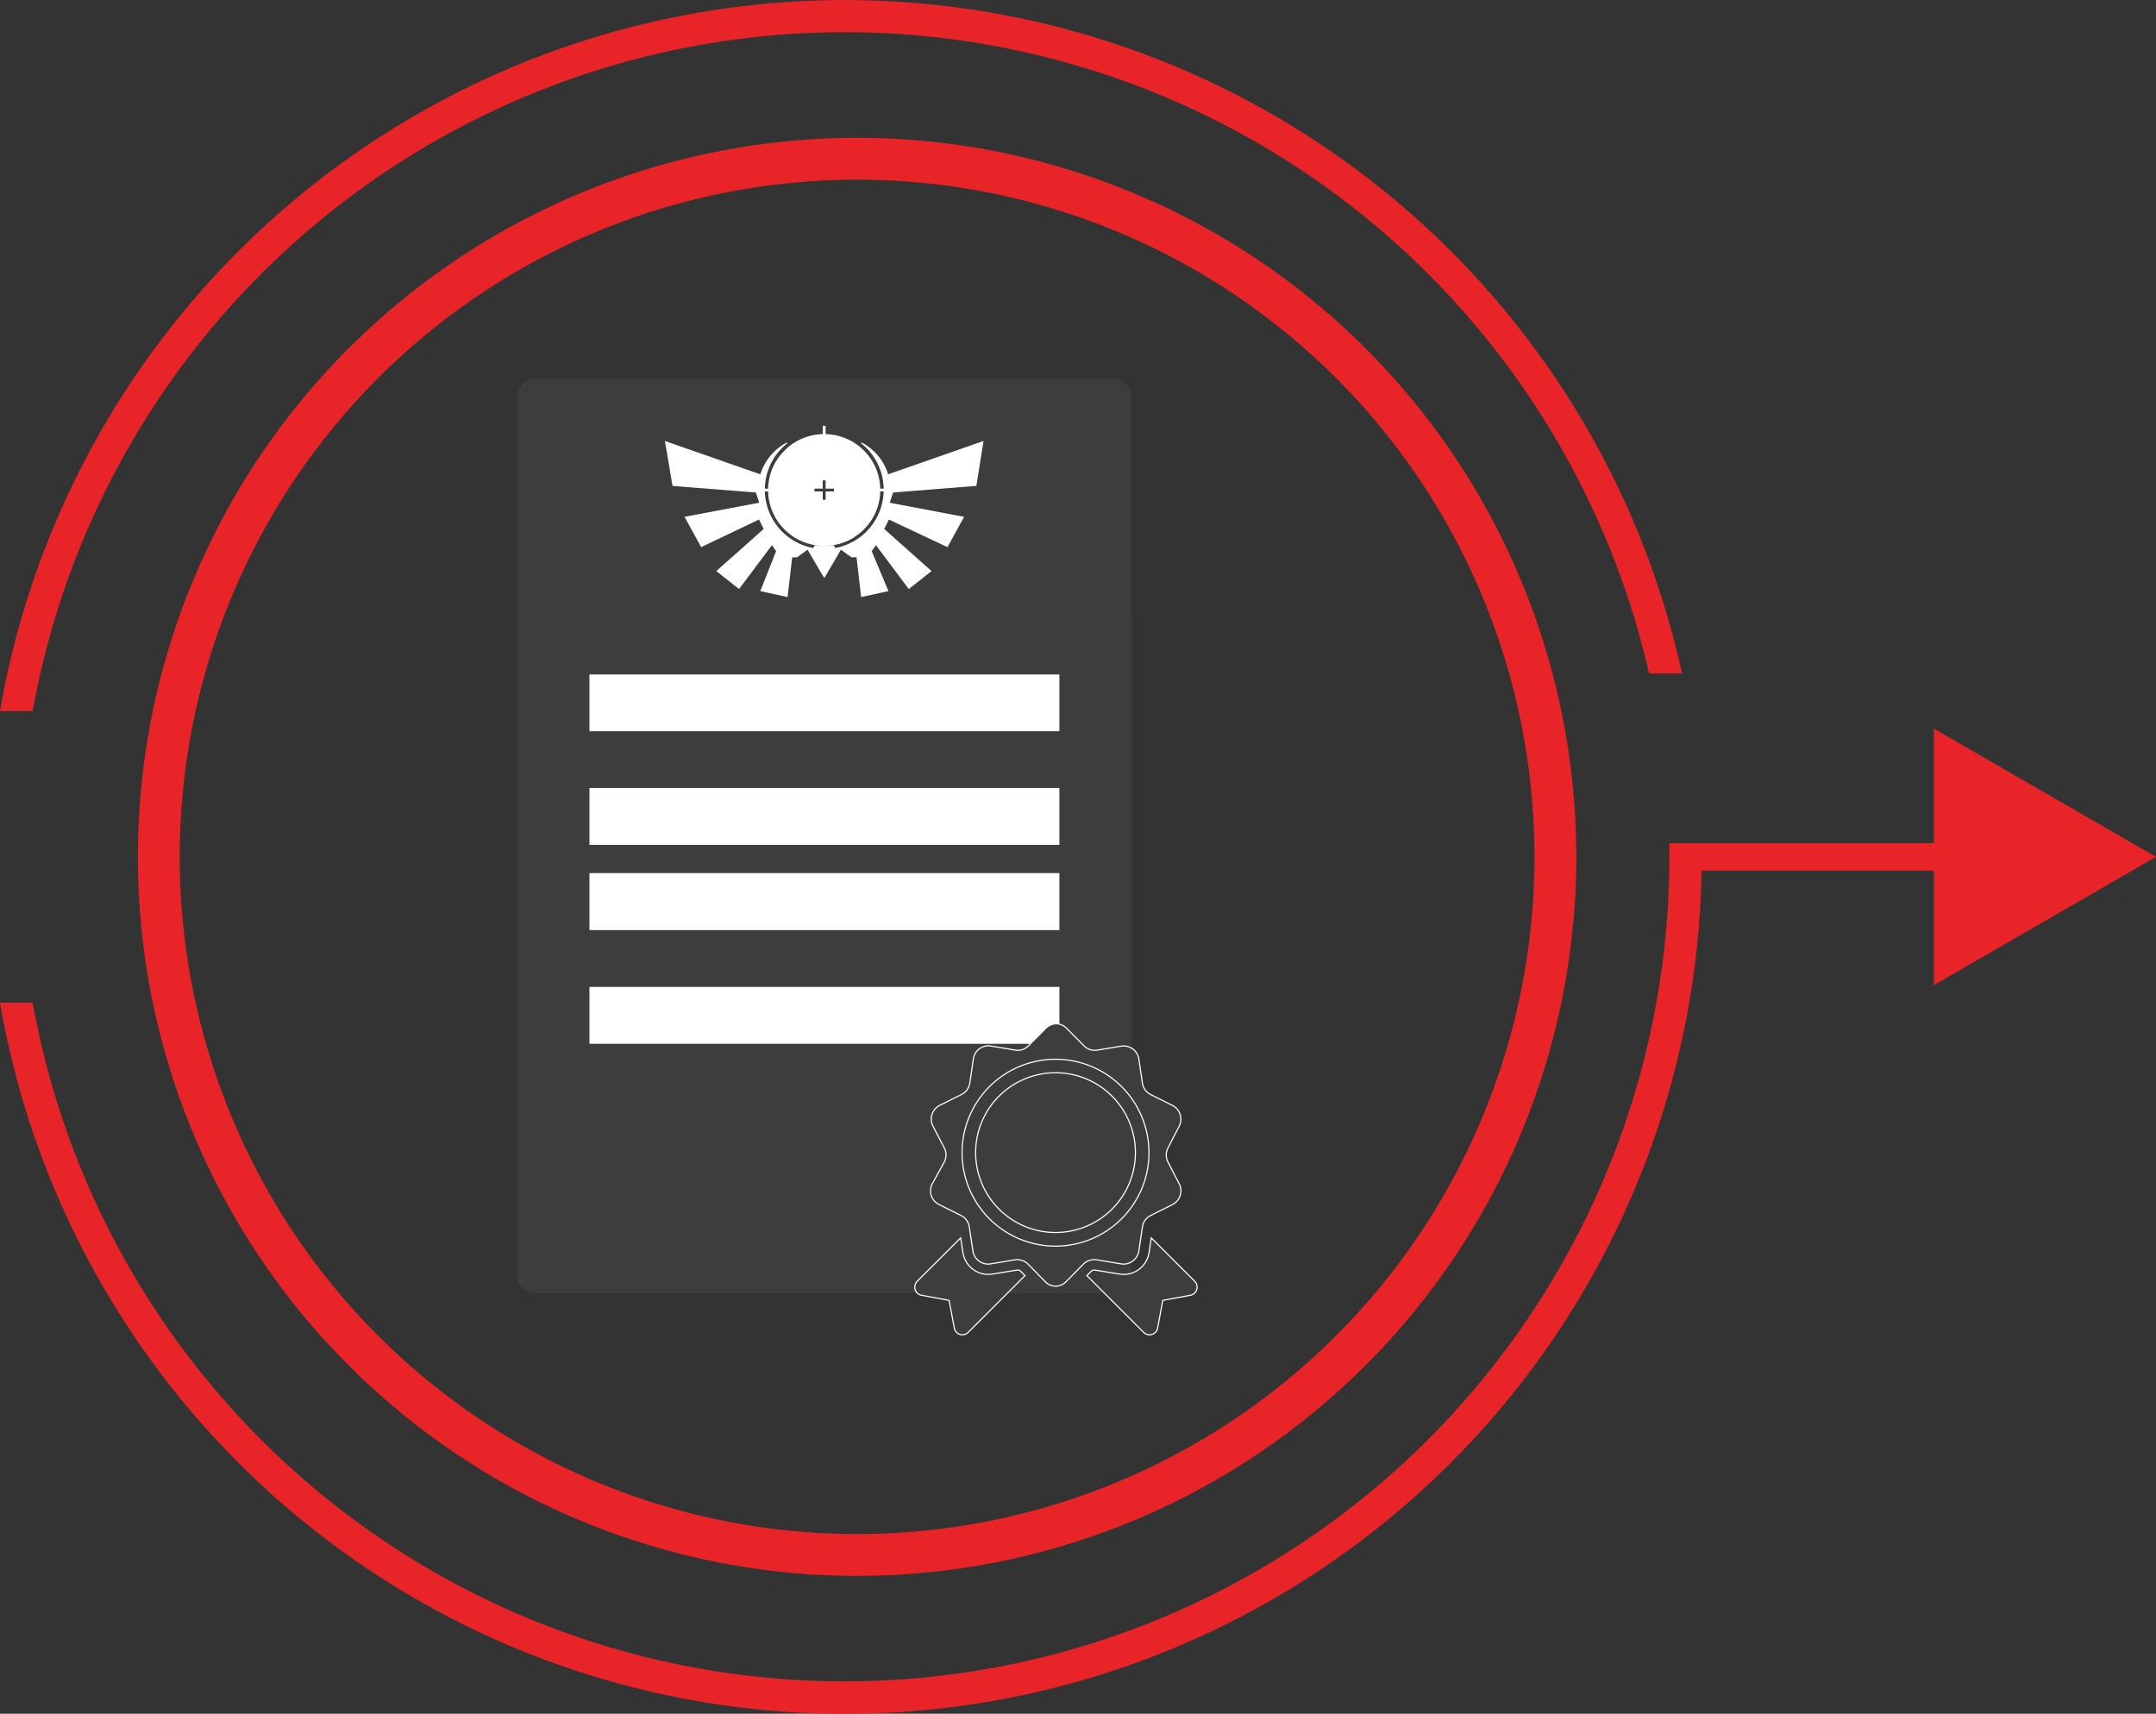
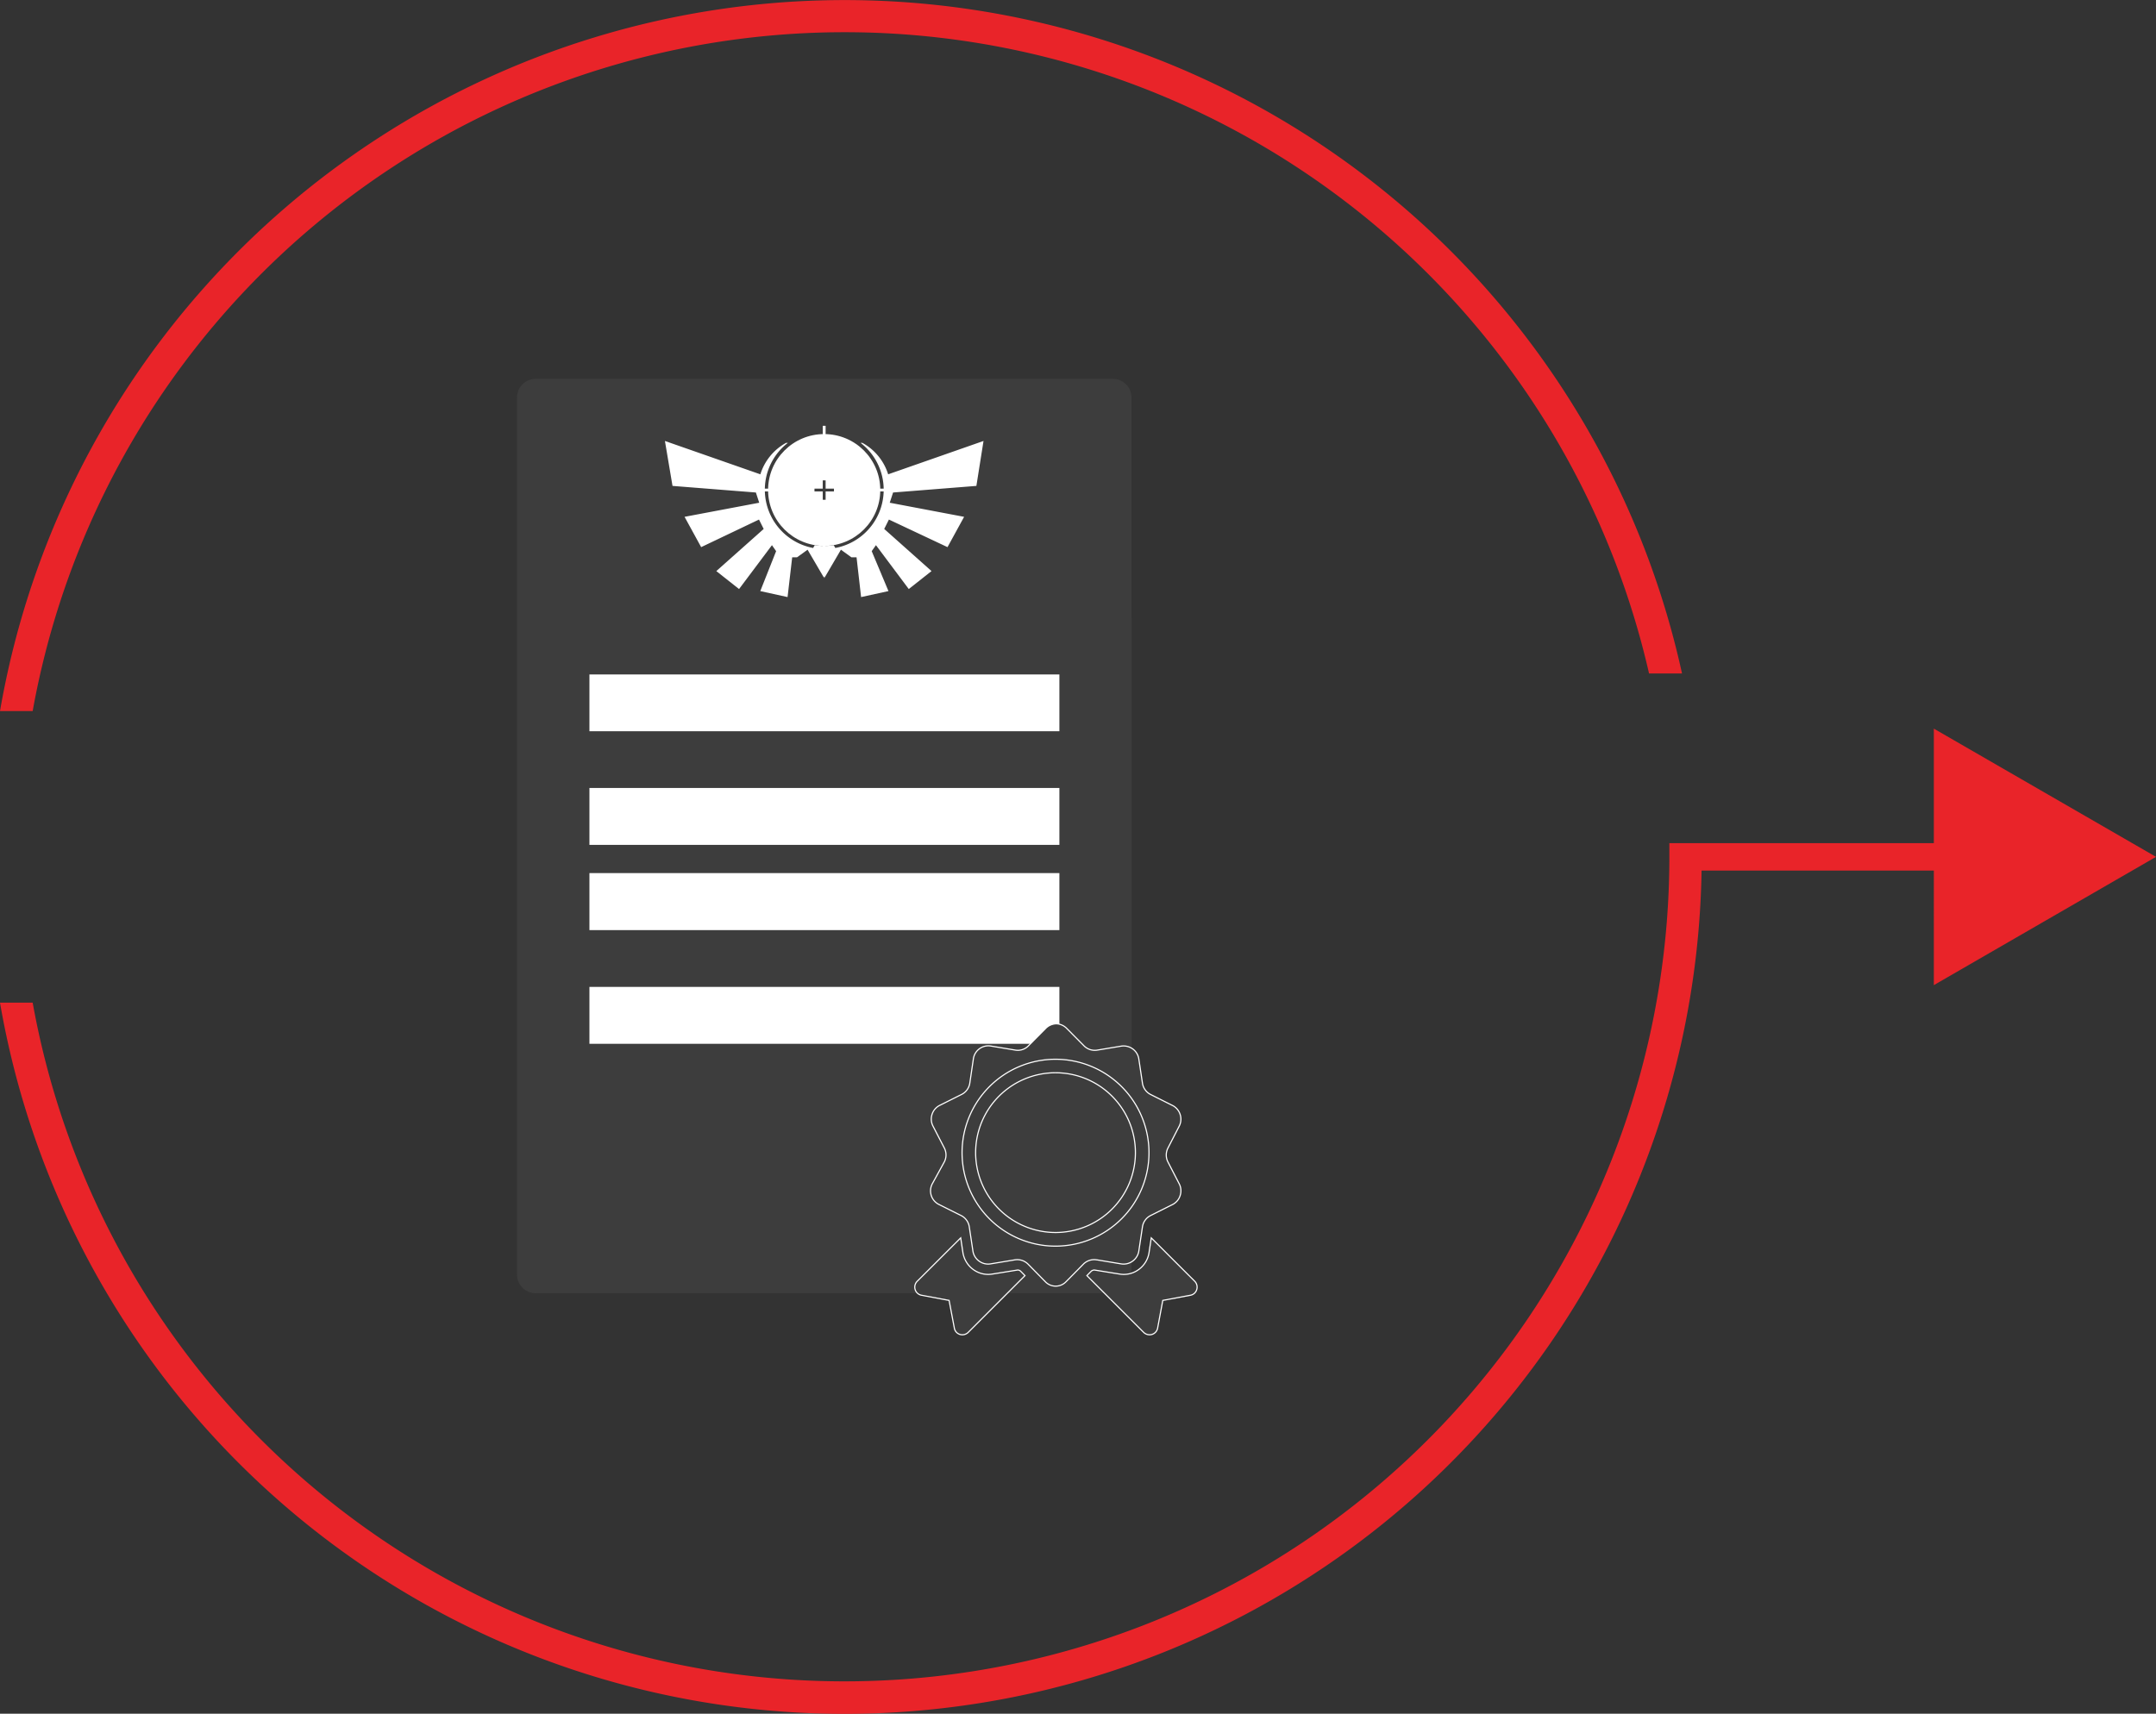
<svg xmlns="http://www.w3.org/2000/svg" viewBox="0 0 284.43 226.14">
  <rect x="0" y="0" width="284.43" height="226.14" fill="#333333" stroke="none" />
  <defs>
    <style>.cls-1{fill:#fff;}.cls-2,.cls-3{fill:#3d3d3d;}.cls-3{stroke:#fff;stroke-miterlimit:10;stroke-width:0.15px;}.cls-4{fill:#e92429;}</style>
  </defs>
  <title>Certificados 1</title>
  <g id="Layer_2" data-name="Layer 2">
    <g id="Layer_4" data-name="Layer 4">
      <rect class="cls-1" x="70.77" y="81.55" width="78.5" height="67.29" />
      <path class="cls-2" d="M146.82,170.65H70.65a2.45,2.45,0,0,1-2.44-2.45V52.45A2.45,2.45,0,0,1,70.65,50h76.17a2.45,2.45,0,0,1,2.45,2.45V168.2A2.45,2.45,0,0,1,146.82,170.65ZM77.76,96.49h62V89H77.76Zm0,15h62v-7.51H77.76Zm0,11.25h62v-7.53H77.76Zm0,15h62v-7.51H77.76Z" />
      <circle class="cls-3" cx="139.31" cy="152.09" r="12.77" />
      <path class="cls-3" d="M134.25,167.59l-3.31.53a3.33,3.33,0,0,1-2.55-.6,3.44,3.44,0,0,1-1.36-2.24l-.29-1.93L121,169.08a1.09,1.09,0,0,0,.57,1.84l3.64.68.69,3.65a1.06,1.06,0,0,0,.74.84,1.09,1.09,0,0,0,1.09-.27l7.49-7.49-.55-.56a.58.58,0,0,0-.43-.18Z" />
      <path class="cls-3" d="M144.71,166.25l3.19.53a2,2,0,0,0,1.53-.37,2,2,0,0,0,.81-1.33l.48-3.2a2,2,0,0,1,1.08-1.48l2.89-1.45a2,2,0,0,0,1-1.18,2,2,0,0,0-.13-1.57l-1.48-2.87a2,2,0,0,1,0-1.83l1.48-2.88a2,2,0,0,0,.13-1.56,2,2,0,0,0-1-1.18l-2.89-1.45a2,2,0,0,1-1.08-1.48l-.48-3.2a2,2,0,0,0-.81-1.34,2.07,2.07,0,0,0-1.53-.36l-3.19.53A2,2,0,0,1,143,138l-2.28-2.3a2,2,0,0,0-1.38-.6,2.05,2.05,0,0,0-1.38.6l-2.28,2.3a1.94,1.94,0,0,1-1.73.57l-3.2-.53a2,2,0,0,0-2.34,1.7l-.47,3.2a2,2,0,0,1-1.08,1.48l-2.9,1.45a2,2,0,0,0-1,1.18,2,2,0,0,0,.13,1.56l1.49,2.88a2,2,0,0,1,0,1.83L123,156.2a2,2,0,0,0,.89,2.75l2.9,1.45a2,2,0,0,1,1.08,1.48l.48,3.2a2,2,0,0,0,.81,1.33,2,2,0,0,0,1.52.37l3.2-.53a2,2,0,0,1,1.74.56l2.27,2.31a1.89,1.89,0,0,0,2.76,0l2.28-2.31a2,2,0,0,1,1.74-.56Zm-5.4-1.81a12.33,12.33,0,1,1,12.27-12.33,12.34,12.34,0,0,1-12.27,12.33Z" />
      <path class="cls-3" d="M139.31,141.56a10.54,10.54,0,1,0,10.48,10.53,10.54,10.54,0,0,0-10.48-10.53Z" />
      <path class="cls-3" d="M157.62,169.08l-5.74-5.73-.29,1.93a3.4,3.4,0,0,1-1.36,2.24,3.32,3.32,0,0,1-2.55.6l-3.3-.53a.62.62,0,0,0-.44.18l-.55.56,7.49,7.49a1.11,1.11,0,0,0,1.1.27,1.08,1.08,0,0,0,.74-.84l.68-3.65,3.65-.68a1.06,1.06,0,0,0,.83-.75,1.1,1.1,0,0,0-.26-1.09Z" />
      <ellipse class="cls-1" cx="108.73" cy="64.66" rx="7.4" ry="7.38" />
      <ellipse class="cls-1" cx="108.73" cy="64.66" rx="6.92" ry="6.9" />
      <path class="cls-1" d="M128.81,64.12l.94-5.93-12.58,4.4a7.17,7.17,0,0,0-3.4-4.15h-.24a7.81,7.81,0,0,1-3.33,13.87l-.21-.37a7.48,7.48,0,0,1-1.26.1,7.24,7.24,0,0,1-1.24-.1l-.22.37a7.82,7.82,0,0,1-3.46-13.77l.13-.1h-.24a7.17,7.17,0,0,0-3.39,4.15l-12.59-4.4,1,5.93,11,.87.44,1.35L90.31,68.2l2.19,4,7.63-3.64.62,1.24L94.5,75.36l3,2.37,4.34-5.79.55.79L100.3,78l3.6.79.61-5.25h.64l1.39-1,2.2,3.76-.07-.25.07.12.07-.12-.07.25,2.2-3.76,1.38,1H113l.6,5.25,3.61-.79L115,72.73l.56-.79,4.33,5.79,3-2.37-6.24-5.56.62-1.24L125,72.2l2.19-4-9.81-1.86.44-1.35Z" />
      <rect class="cls-1" x="100.18" y="64.48" width="2.57" height="0.37" />
      <rect class="cls-1" x="114.72" y="64.48" width="2.57" height="0.37" />
      <rect class="cls-1" x="107.45" y="57.28" width="2.56" height="0.38" transform="translate(166.2 -51.26) rotate(90)" />
      <rect class="cls-1" x="107.45" y="71.67" width="2.56" height="0.38" transform="translate(180.59 -36.88) rotate(90)" />
      <rect class="cls-2" x="107.46" y="64.48" width="2.56" height="0.38" transform="translate(173.4 -44.07) rotate(90)" />
      <rect class="cls-2" x="107.45" y="64.48" width="2.57" height="0.37" />
      <path class="cls-4" d="M284.43,113.07,255.12,96.15v15.11H220.23c0,.82,0,1.64,0,2.45A108.82,108.82,0,0,1,4.31,132.31H0a113.07,113.07,0,0,0,224.48-17.43h30.64V130Z" />
      <path class="cls-4" d="M111.43,4.25A108.86,108.86,0,0,1,217.55,88.87h4.35A113.09,113.09,0,0,0,0,93.83H4.31A108.85,108.85,0,0,1,111.43,4.25Z" />
-       <path class="cls-4" d="M113.07,18.19a94.88,94.88,0,1,1-94.88,94.88A94.88,94.88,0,0,1,113.07,18.19ZM23.71,113.07a89.36,89.36,0,1,0,89.36-89.36A89.36,89.36,0,0,0,23.71,113.07Z" />
    </g>
  </g>
</svg>